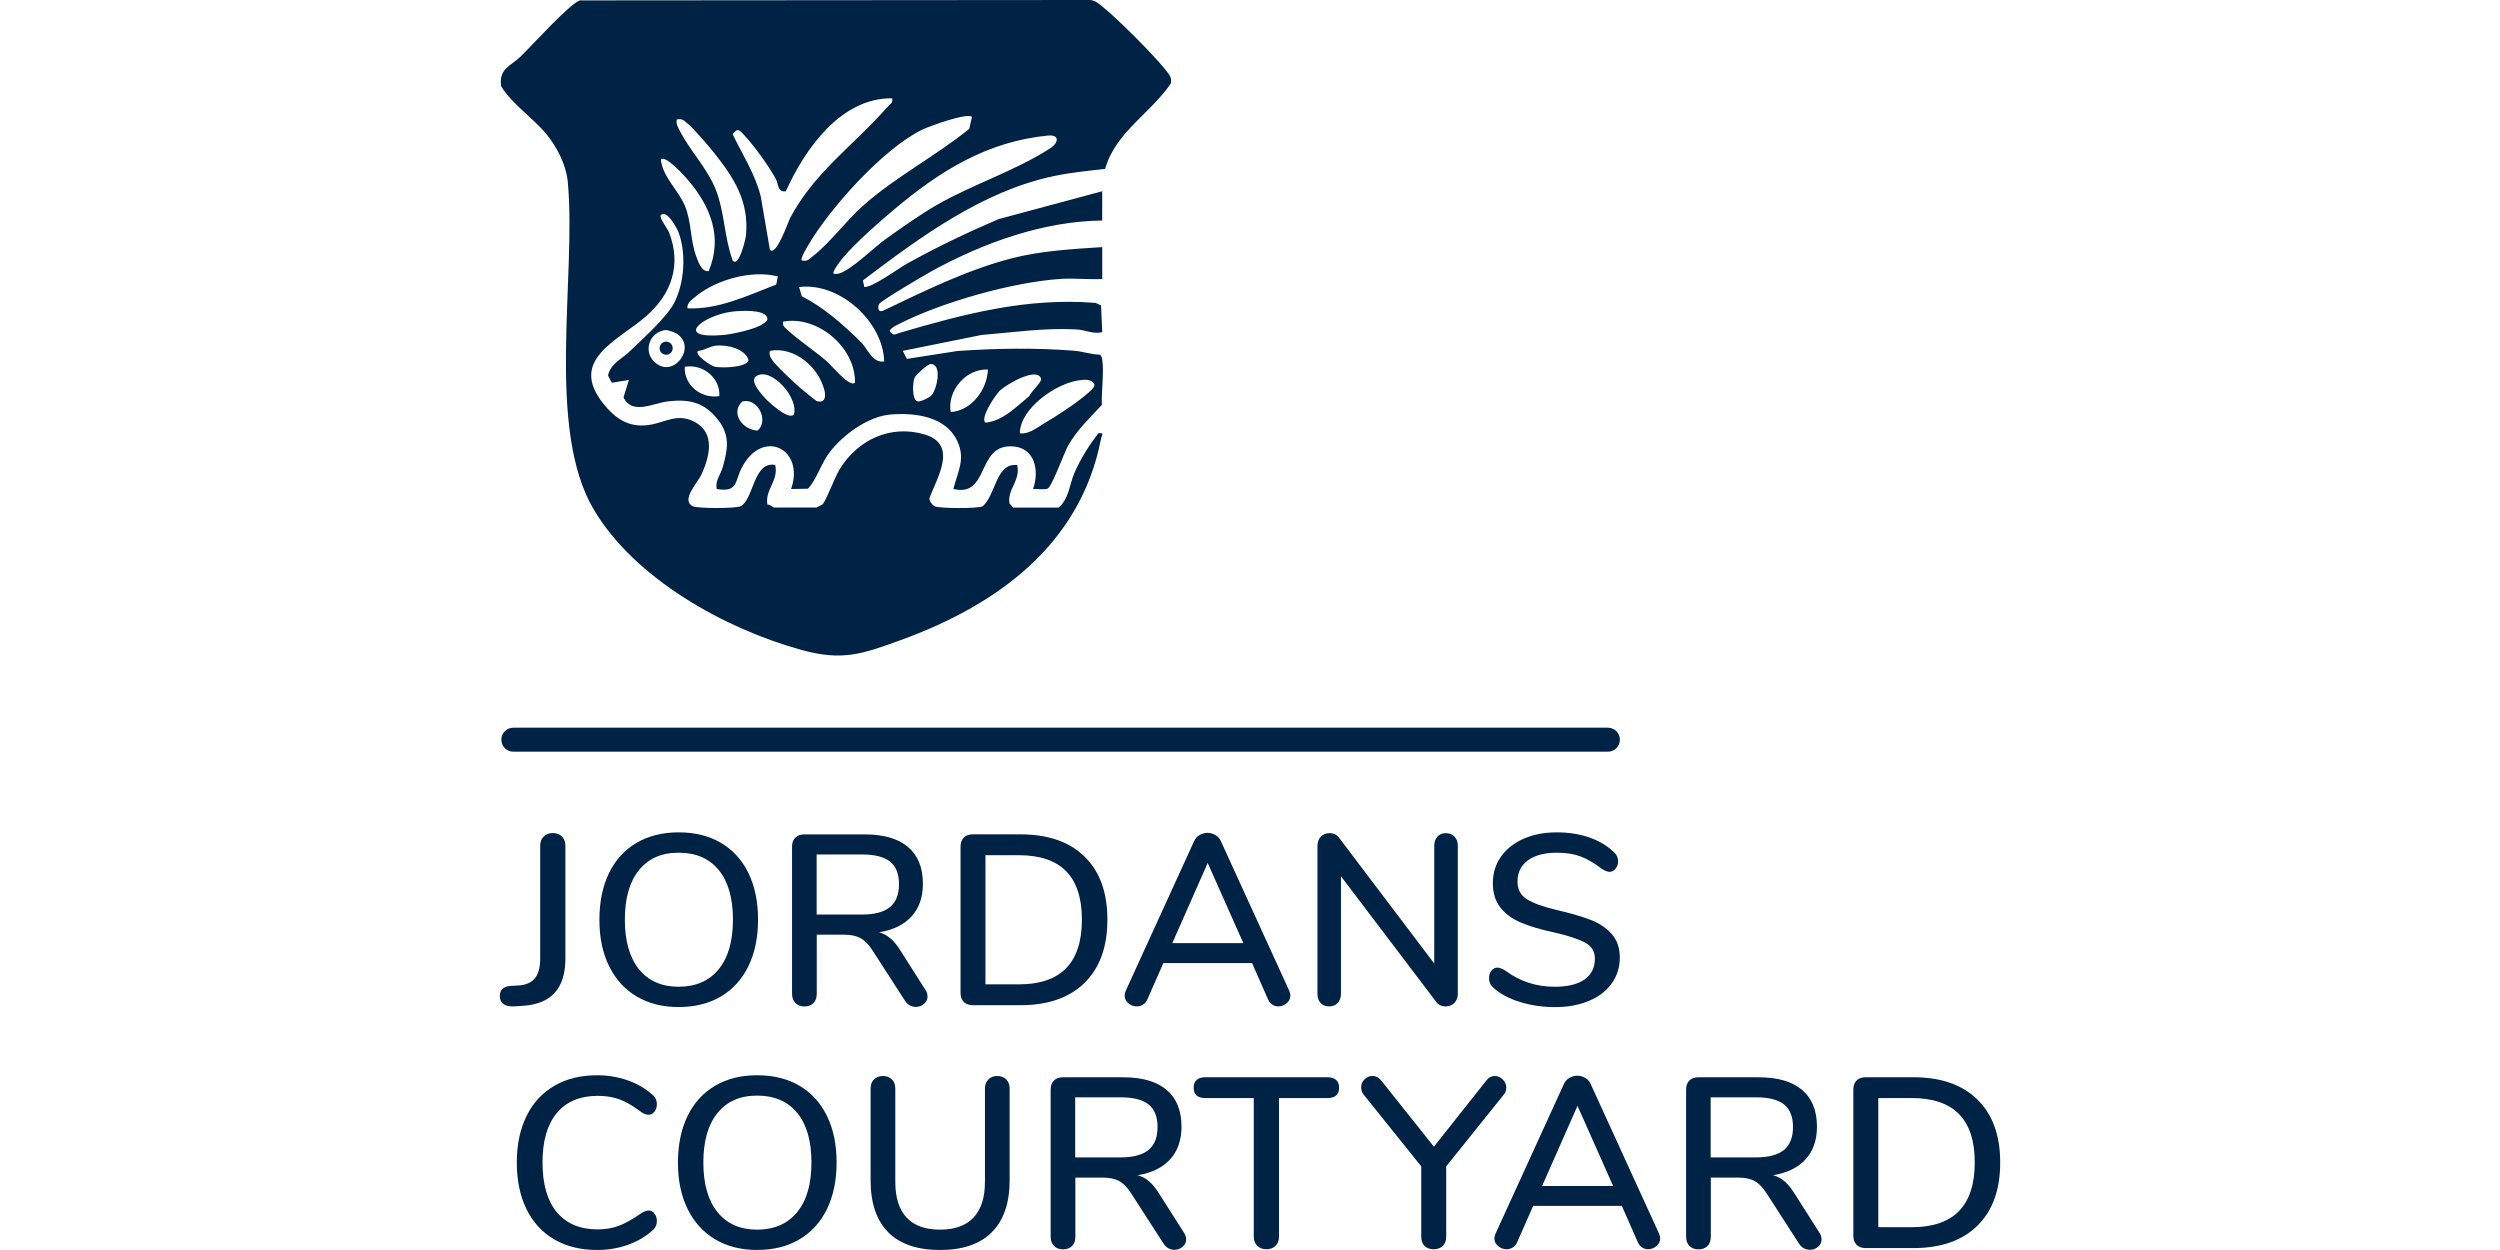
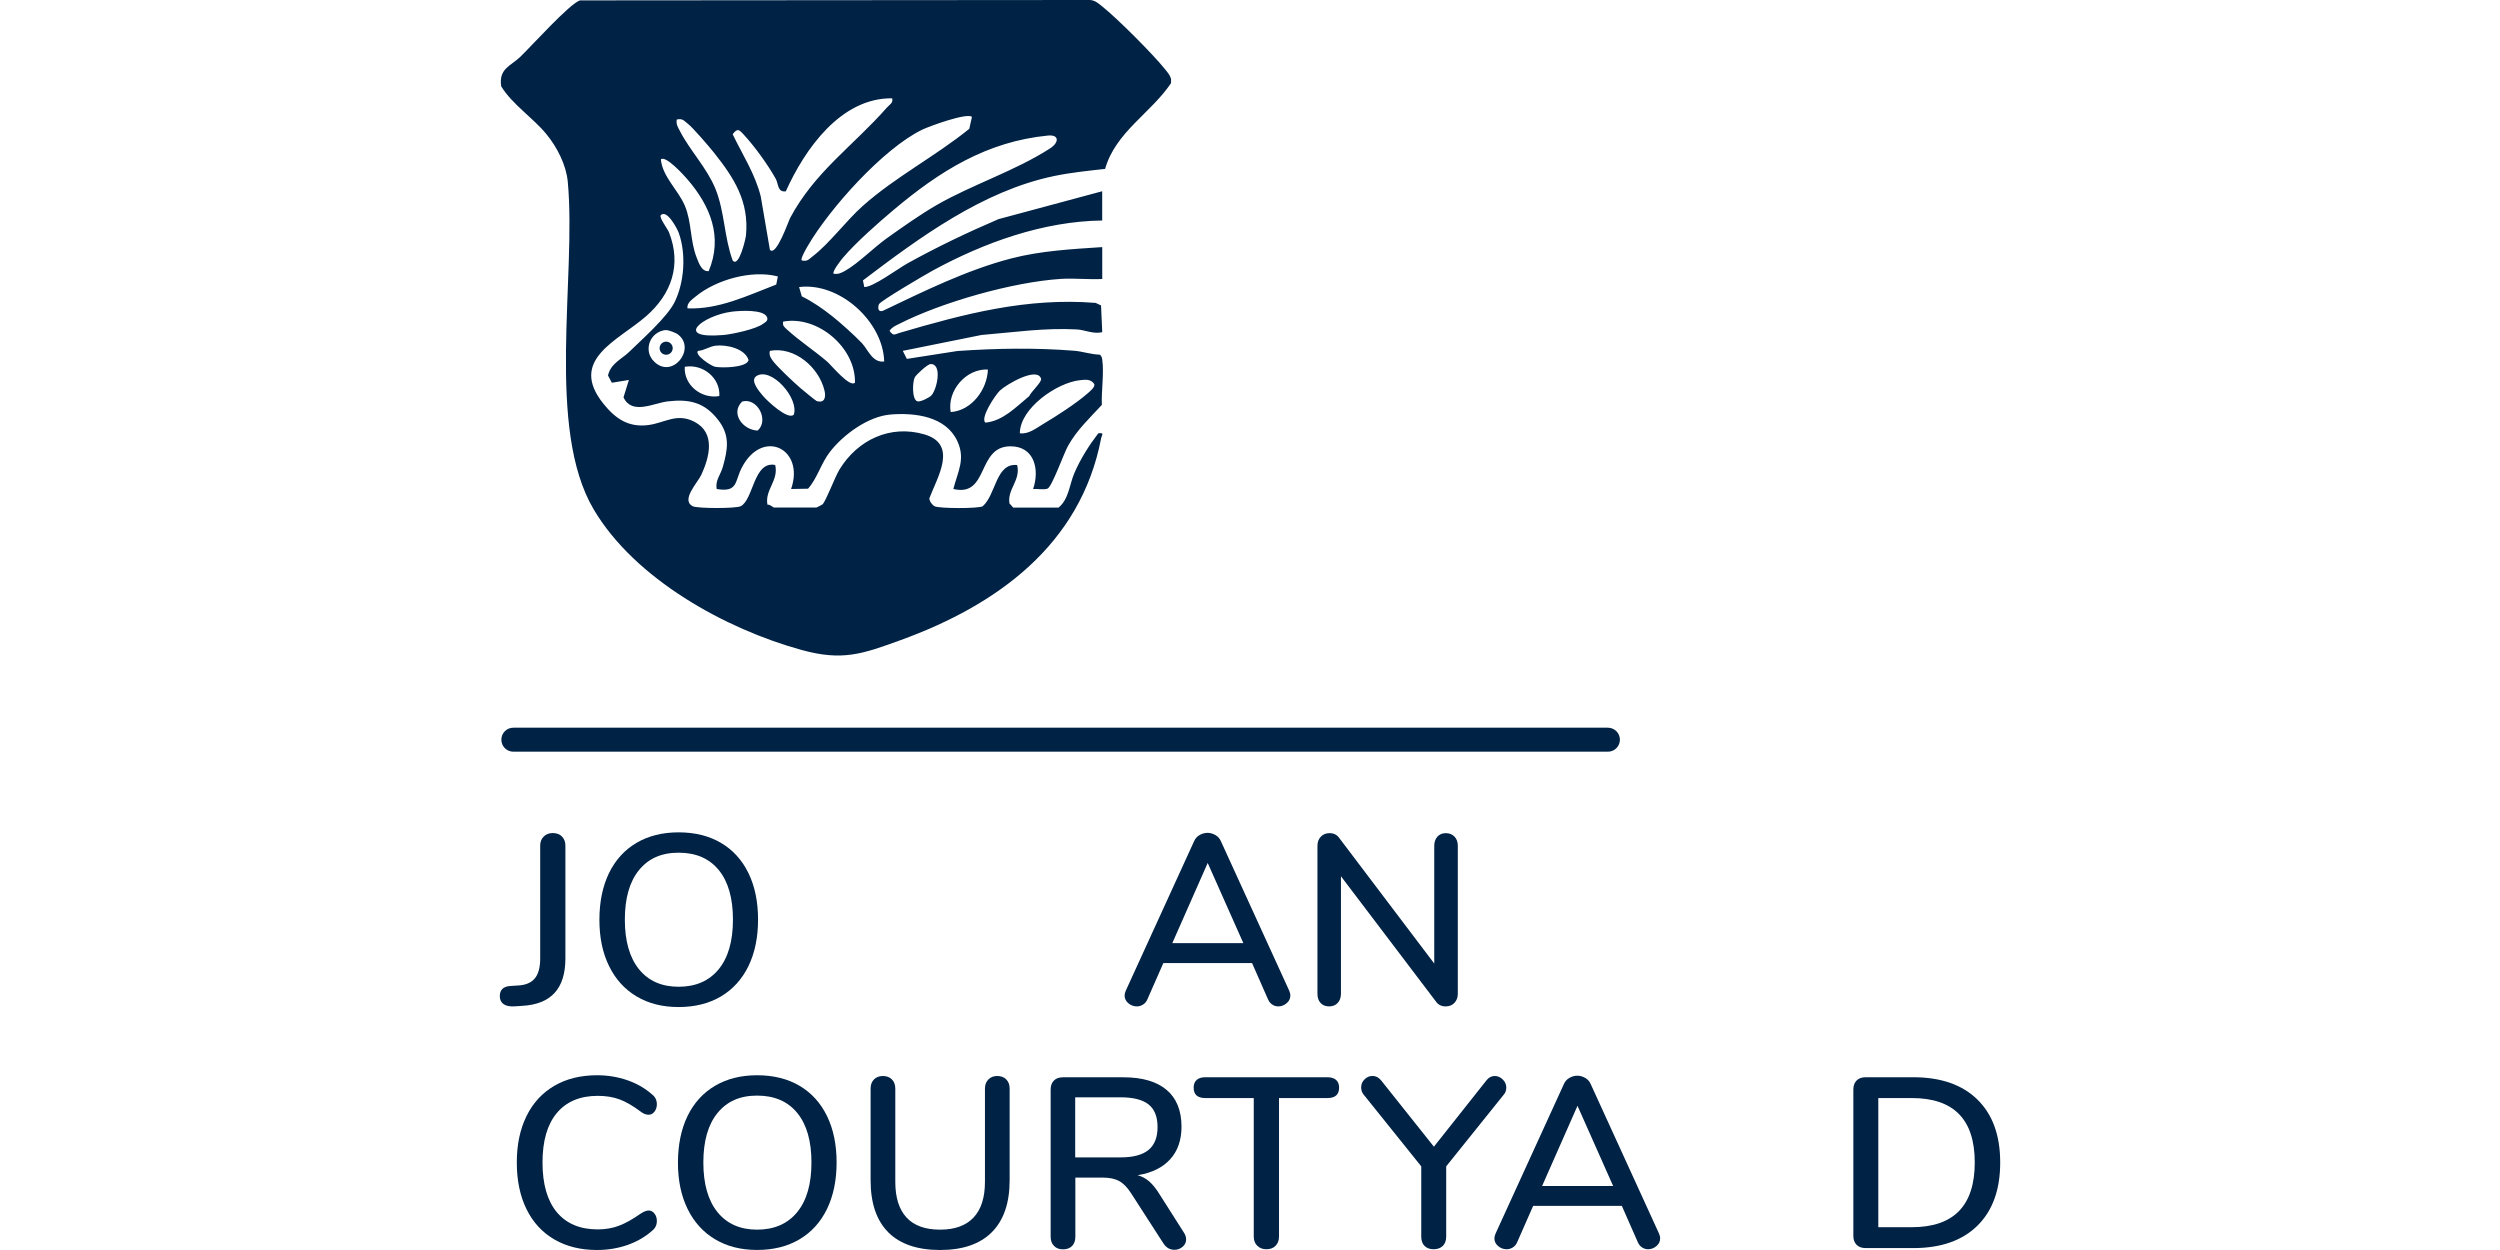
<svg xmlns="http://www.w3.org/2000/svg" id="a" data-name="Layer 1" width="720" height="360" viewBox="0 0 500 250">
  <defs>
    <style>
      .c {
        fill: #002245;
      }
    </style>
  </defs>
  <g>
    <path class="c" d="M100.74,200.84c-.52-.36-.78-.89-.78-1.6,0-1.26.69-1.94,2.08-2.04l1.5-.1c1.52-.06,2.65-.52,3.39-1.38.74-.86,1.11-2.21,1.11-4.05v-22.54c0-.74.23-1.35.7-1.82s1.07-.7,1.82-.7,1.39.24,1.84.7c.45.47.68,1.07.68,1.82v22.54c0,3.04-.72,5.34-2.16,6.91-1.44,1.57-3.6,2.43-6.47,2.59l-1.5.1c-.97.06-1.71-.08-2.23-.44Z" />
    <path class="c" d="M127.32,199.29c-2.38-1.42-4.21-3.44-5.5-6.06-1.29-2.62-1.94-5.7-1.94-9.26s.64-6.7,1.91-9.33c1.28-2.63,3.11-4.65,5.5-6.06,2.39-1.41,5.2-2.11,8.43-2.11s6.09.7,8.48,2.11c2.39,1.41,4.22,3.43,5.5,6.06,1.28,2.63,1.91,5.73,1.91,9.28s-.64,6.65-1.91,9.28c-1.28,2.63-3.11,4.66-5.5,6.08-2.39,1.42-5.22,2.13-8.48,2.13s-6.03-.71-8.41-2.13ZM143.73,193.86c1.91-2.33,2.86-5.64,2.86-9.94s-.95-7.6-2.84-9.91c-1.89-2.31-4.56-3.47-8.02-3.47s-6.03,1.16-7.92,3.47c-1.89,2.31-2.84,5.62-2.84,9.91s.95,7.61,2.84,9.94c1.89,2.33,4.53,3.49,7.92,3.49s6.09-1.16,8-3.49Z" />
-     <path class="c" d="M185.51,199.29c0,.58-.23,1.07-.7,1.48-.47.4-1.01.61-1.62.61-.91,0-1.63-.4-2.18-1.21l-6.5-10.08c-.74-1.16-1.53-1.98-2.38-2.45-.84-.47-1.94-.7-3.3-.7h-5.48v11.83c0,.78-.22,1.39-.65,1.84-.44.45-1.04.68-1.82.68s-1.34-.23-1.79-.68c-.45-.45-.68-1.07-.68-1.84v-29.47c0-.74.22-1.33.65-1.77.44-.44,1.04-.65,1.82-.65h12.07c3.78,0,6.66.84,8.65,2.52,1.99,1.68,2.98,4.14,2.98,7.37,0,2.68-.76,4.86-2.28,6.52-1.52,1.66-3.68,2.72-6.5,3.17.84.23,1.6.63,2.28,1.21.68.58,1.34,1.39,1.99,2.42l4.99,7.85c.29.42.44.87.44,1.36ZM172.38,182.91c2.52,0,4.39-.49,5.6-1.48,1.21-.99,1.82-2.51,1.82-4.58s-.6-3.58-1.79-4.53c-1.2-.95-3.07-1.43-5.62-1.43h-9.06v12.02h9.06Z" />
-     <path class="c" d="M192.76,200.38c-.44-.44-.65-1.03-.65-1.77v-29.32c0-.74.22-1.33.65-1.77.44-.44,1.04-.65,1.82-.65h9.5c5.53,0,9.81,1.49,12.84,4.46,3.04,2.97,4.56,7.17,4.56,12.6s-1.52,9.64-4.56,12.63c-3.04,2.99-7.32,4.48-12.84,4.48h-9.5c-.78,0-1.38-.22-1.82-.65ZM203.78,196.87c8.4,0,12.6-4.31,12.6-12.94s-4.2-12.89-12.6-12.89h-6.69v25.83h6.69Z" />
    <path class="c" d="M258.07,199.1c0,.61-.25,1.13-.75,1.55-.5.42-1.06.63-1.67.63-.42,0-.82-.12-1.19-.36s-.65-.59-.85-1.04l-3.2-7.27h-17.74l-3.2,7.27c-.19.45-.48.8-.87,1.04s-.79.36-1.21.36c-.65,0-1.22-.21-1.72-.63-.5-.42-.75-.94-.75-1.55,0-.26.08-.58.24-.97l13.67-29.91c.23-.52.59-.92,1.09-1.21.5-.29,1.03-.44,1.58-.44s1.07.15,1.58.44c.5.29.86.69,1.09,1.21l13.67,29.91c.16.39.24.71.24.97ZM248.67,188.63l-7.13-16.04-7.08,16.04h14.2Z" />
    <path class="c" d="M290.91,167.33c.44.47.65,1.07.65,1.82v29.61c0,.74-.23,1.35-.68,1.82-.45.47-1.03.7-1.75.7-.84,0-1.49-.32-1.94-.97l-19-25.06v23.51c0,.74-.22,1.35-.65,1.82s-1.01.7-1.72.7-1.28-.23-1.7-.68c-.42-.45-.63-1.07-.63-1.84v-29.61c0-.74.23-1.35.68-1.82.45-.47,1.03-.7,1.74-.7.84,0,1.49.32,1.94.97l19,25.11v-23.56c0-.74.21-1.35.63-1.82.42-.47.99-.7,1.7-.7s1.28.24,1.72.7Z" />
-     <path class="c" d="M304.04,200.41c-2.21-.68-3.98-1.62-5.31-2.81-.61-.52-.92-1.18-.92-1.99,0-.58.16-1.07.48-1.48.32-.4.71-.61,1.16-.61s1,.21,1.65.63c2.88,2.13,6.16,3.2,9.84,3.2,2.58,0,4.57-.48,5.96-1.45,1.39-.97,2.08-2.36,2.08-4.17,0-1.42-.65-2.49-1.94-3.2-1.29-.71-3.36-1.39-6.2-2.04-2.71-.58-4.94-1.24-6.69-1.99-1.75-.74-3.11-1.75-4.1-3.03-.99-1.28-1.48-2.9-1.48-4.87s.54-3.72,1.62-5.26c1.08-1.53,2.59-2.73,4.53-3.59,1.94-.86,4.15-1.28,6.64-1.28,2.29,0,4.41.32,6.35.97,1.94.65,3.59,1.6,4.94,2.86.65.55.97,1.21.97,1.99,0,.55-.17,1.03-.51,1.45-.34.42-.73.63-1.19.63-.42,0-.95-.21-1.6-.63-1.49-1.13-2.88-1.95-4.19-2.45s-2.88-.75-4.73-.75c-2.49,0-4.43.51-5.82,1.53-1.39,1.02-2.08,2.43-2.08,4.24,0,1.55.61,2.72,1.84,3.51,1.23.79,3.2,1.51,5.91,2.16,2.84.65,5.15,1.32,6.91,2.01,1.76.69,3.17,1.65,4.22,2.86,1.05,1.21,1.58,2.77,1.58,4.68s-.54,3.66-1.62,5.16c-1.08,1.5-2.6,2.67-4.56,3.49-1.96.82-4.21,1.24-6.76,1.24s-4.79-.34-7-1.02Z" />
    <path class="c" d="M110.87,247.89c-2.42-1.41-4.28-3.42-5.57-6.06-1.29-2.63-1.94-5.74-1.94-9.33s.65-6.65,1.94-9.28c1.29-2.63,3.15-4.65,5.57-6.06,2.42-1.41,5.27-2.11,8.53-2.11,2.13,0,4.15.33,6.06.99,1.91.66,3.57,1.62,4.99,2.88.61.48.92,1.13.92,1.94,0,.58-.16,1.07-.48,1.48-.32.4-.71.61-1.16.61-.55,0-1.08-.21-1.6-.63-1.55-1.16-2.96-1.98-4.24-2.45-1.28-.47-2.72-.7-4.34-.7-3.55,0-6.28,1.15-8.19,3.44-1.91,2.29-2.86,5.59-2.86,9.89s.95,7.64,2.86,9.94c1.91,2.29,4.64,3.44,8.19,3.44,1.55,0,2.96-.24,4.24-.73,1.28-.48,2.72-1.29,4.34-2.42.65-.42,1.18-.63,1.6-.63.45,0,.84.2,1.16.61.32.4.48.9.48,1.48,0,.81-.31,1.45-.92,1.94-1.42,1.26-3.09,2.22-4.99,2.88-1.91.66-3.93.99-6.06.99-3.26,0-6.11-.7-8.53-2.11Z" />
    <path class="c" d="M143.03,247.87c-2.38-1.42-4.21-3.44-5.5-6.06-1.29-2.62-1.94-5.7-1.94-9.26s.64-6.7,1.91-9.33c1.28-2.63,3.11-4.65,5.5-6.06,2.39-1.41,5.2-2.11,8.43-2.11s6.09.7,8.48,2.11c2.39,1.41,4.22,3.43,5.5,6.06,1.28,2.63,1.91,5.73,1.91,9.28s-.64,6.65-1.91,9.28c-1.28,2.63-3.11,4.66-5.5,6.08-2.39,1.42-5.22,2.13-8.48,2.13s-6.03-.71-8.41-2.13ZM159.43,242.44c1.91-2.33,2.86-5.64,2.86-9.94s-.95-7.6-2.84-9.91c-1.89-2.31-4.56-3.47-8.02-3.47s-6.03,1.16-7.92,3.47c-1.89,2.31-2.84,5.62-2.84,9.91s.95,7.61,2.84,9.94c1.89,2.33,4.53,3.49,7.92,3.49s6.09-1.16,8-3.49Z" />
    <path class="c" d="M177.66,246.46c-2.36-2.36-3.54-5.83-3.54-10.42v-18.32c0-.78.23-1.39.68-1.84.45-.45,1.05-.68,1.79-.68s1.34.23,1.79.68c.45.45.68,1.07.68,1.84v18.66c0,3.13.75,5.51,2.25,7.13,1.5,1.62,3.74,2.42,6.71,2.42s5.17-.81,6.69-2.42c1.52-1.62,2.28-3.99,2.28-7.13v-18.66c0-.74.23-1.35.68-1.82.45-.47,1.05-.7,1.79-.7s1.34.23,1.79.68c.45.45.68,1.07.68,1.84v18.32c0,4.56-1.19,8.02-3.56,10.4-2.38,2.38-5.82,3.56-10.35,3.56s-8.01-1.18-10.37-3.54Z" />
    <path class="c" d="M237.23,247.87c0,.58-.23,1.07-.7,1.48-.47.4-1.01.61-1.62.61-.91,0-1.63-.4-2.18-1.21l-6.5-10.08c-.74-1.16-1.53-1.98-2.38-2.45-.84-.47-1.94-.7-3.3-.7h-5.48v11.83c0,.78-.22,1.39-.65,1.84-.44.45-1.04.68-1.82.68s-1.34-.23-1.79-.68c-.45-.45-.68-1.07-.68-1.84v-29.47c0-.74.22-1.33.65-1.77.44-.44,1.04-.65,1.82-.65h12.07c3.78,0,6.66.84,8.65,2.52,1.99,1.68,2.98,4.14,2.98,7.37,0,2.68-.76,4.86-2.28,6.52-1.52,1.66-3.68,2.72-6.5,3.17.84.23,1.6.63,2.28,1.21.68.58,1.34,1.39,1.99,2.42l4.99,7.85c.29.42.44.87.44,1.36ZM224.09,231.48c2.52,0,4.39-.49,5.6-1.48,1.21-.99,1.82-2.51,1.82-4.58s-.6-3.58-1.79-4.53c-1.2-.95-3.07-1.43-5.62-1.43h-9.06v12.02h9.06Z" />
    <path class="c" d="M251.45,249.15c-.47-.47-.7-1.07-.7-1.82v-27.72h-9.69c-1.55,0-2.33-.69-2.33-2.08,0-.68.2-1.19.61-1.55.4-.36.98-.53,1.72-.53h24.43c.74,0,1.32.18,1.72.53.4.36.61.87.61,1.55,0,1.39-.78,2.08-2.33,2.08h-9.69v27.72c0,.74-.23,1.35-.68,1.82-.45.47-1.07.7-1.84.7s-1.35-.23-1.82-.7Z" />
    <path class="c" d="M298.98,215.2c.58,0,1.11.24,1.58.7.47.47.7,1.01.7,1.62,0,.58-.19,1.08-.58,1.5l-11.44,14.25v14.06c0,.81-.24,1.43-.7,1.87-.47.44-1.08.65-1.82.65s-1.34-.22-1.79-.65-.68-1.06-.68-1.87v-14.06l-11.44-14.25c-.39-.42-.58-.94-.58-1.55s.23-1.15.68-1.6.99-.68,1.6-.68c.65,0,1.21.29,1.7.87l10.57,13.28,10.52-13.28c.45-.58,1.02-.87,1.7-.87Z" />
    <path class="c" d="M332.03,247.67c0,.61-.25,1.13-.75,1.55-.5.42-1.06.63-1.67.63-.42,0-.82-.12-1.19-.36-.37-.24-.65-.59-.85-1.04l-3.2-7.27h-17.74l-3.2,7.27c-.19.45-.48.8-.87,1.04-.39.24-.79.36-1.21.36-.65,0-1.22-.21-1.72-.63-.5-.42-.75-.94-.75-1.55,0-.26.08-.58.24-.97l13.67-29.91c.23-.52.59-.92,1.09-1.21.5-.29,1.03-.44,1.58-.44s1.07.15,1.58.44c.5.29.86.69,1.09,1.21l13.67,29.91c.16.39.24.71.24.97ZM322.63,237.2l-7.13-16.04-7.08,16.04h14.2Z" />
-     <path class="c" d="M364.32,247.87c0,.58-.23,1.07-.7,1.48-.47.4-1.01.61-1.62.61-.91,0-1.63-.4-2.18-1.21l-6.5-10.08c-.74-1.16-1.53-1.98-2.38-2.45-.84-.47-1.94-.7-3.3-.7h-5.48v11.83c0,.78-.22,1.39-.65,1.84-.44.45-1.04.68-1.82.68s-1.34-.23-1.79-.68c-.45-.45-.68-1.07-.68-1.84v-29.47c0-.74.22-1.33.65-1.77.44-.44,1.04-.65,1.82-.65h12.07c3.78,0,6.66.84,8.65,2.52,1.99,1.68,2.98,4.14,2.98,7.37,0,2.68-.76,4.86-2.28,6.52-1.52,1.66-3.68,2.72-6.5,3.17.84.23,1.6.63,2.28,1.21.68.58,1.34,1.39,1.99,2.42l4.99,7.85c.29.42.44.87.44,1.36ZM351.18,231.48c2.52,0,4.39-.49,5.6-1.48,1.21-.99,1.82-2.51,1.82-4.58s-.6-3.58-1.79-4.53c-1.2-.95-3.07-1.43-5.62-1.43h-9.06v12.02h9.06Z" />
    <path class="c" d="M371.32,248.96c-.44-.44-.65-1.03-.65-1.77v-29.32c0-.74.22-1.33.65-1.77.44-.44,1.04-.65,1.82-.65h9.5c5.53,0,9.81,1.49,12.84,4.46,3.04,2.97,4.56,7.17,4.56,12.6s-1.52,9.64-4.56,12.63c-3.04,2.99-7.32,4.48-12.84,4.48h-9.5c-.78,0-1.38-.22-1.82-.65ZM382.35,245.44c8.4,0,12.6-4.31,12.6-12.94s-4.2-12.89-12.6-12.89h-6.69v25.83h6.69Z" />
  </g>
  <g>
    <g id="b" data-name="a2mZzc.tif">
      <path class="c" d="M211.68,101.54c2.1-1.69,2.19-4.59,3.19-6.91,1.23-2.86,2.91-5.51,4.79-7.97,1.29-.16.7.31.55,1.08-4.09,21.16-20.69,33.23-40.04,40.27-7.72,2.81-11.67,4.23-19.83,1.99-15.25-4.19-33.35-14.19-41.58-28.08-9.65-16.28-3.45-46.51-5.2-65.52-.31-3.41-2.13-6.94-4.27-9.56-2.69-3.29-6.83-5.95-9.05-9.57-.53-3.52,1.85-4.04,3.75-5.84,2.16-2.05,10.12-10.92,12.05-11.35l102-.08c1.02.09,1.67.71,2.42,1.3,2.97,2.36,10.12,9.52,12.5,12.49.5.62,1.02,1.19,1.25,1.98v.85c-4.02,6.01-11.08,9.77-13.19,17.16-3.43.39-6.88.73-10.26,1.44-14.22,2.98-26.82,12.25-38.17,20.86l.26,1.32c1.62.14,6.76-3.67,8.6-4.7,5.92-3.28,12.03-6.21,18.25-8.87l20.74-5.58v5.85c-11.82.16-23.58,4.4-33.87,10-1.39.75-10.59,6.15-10.79,6.76-.24.68-.19,1.62.78,1.31,8.25-3.93,16.79-8.17,25.68-10.48,5.98-1.55,12.12-1.86,18.21-2.27v6.38c-2.71.14-5.56-.19-8.26-.02-9.56.61-23.84,4.65-32.44,9.04-.74.38-1.33.59-1.84,1.35.81,1.12.99.7,1.99.41,12.99-3.81,25.44-7.1,39.23-6l1.08.51.24,5.35c-1.77.42-3.47-.46-5.04-.55-6.46-.36-12.73.58-19.13,1.11l-15.72,3.17.81,1.61,10.12-1.58c7.84-.54,15.56-.67,23.39-.05,1.59.13,3.39.75,5.07.78.39.26.46.66.51,1.08.37,2.68-.21,6.18-.09,8.97-2.46,2.67-4.93,4.94-6.74,8.15-.89,1.58-3.27,8.35-4.15,8.61s-1.95-.01-2.86.07c1.34-3.87.29-8.55-4.52-8.55-6.81,0-4.26,10.22-11.43,8.54.89-3.49,2.47-5.98.8-9.57-2.3-4.96-8.43-5.72-13.32-5.33-4.5.35-9.5,4.02-12.18,7.5-1.79,2.33-2.51,5.25-4.36,7.34l-3.39.06c2.81-8.08-5.74-12.24-9.86-4.27-1.43,2.77-.75,5-5.03,4.27-.31-1.69.78-2.85,1.22-4.37,1.01-3.55,1.51-6.34-.94-9.47-2.73-3.5-5.74-4.19-10.08-3.68-2.78.33-7.19,2.79-8.83-.82l1.08-3.47-3.41.56-.77-1.45c.54-2.42,2.75-3.28,4.19-4.68,2.58-2.51,7.67-7.01,9.14-10.01,1.95-3.98,2.32-9.63.83-13.81-.3-.85-2.37-4.79-3.59-3.58-.44.43,1.33,2.7,1.62,3.43,2.57,6.49.52,12.35-4.55,16.78-5.65,4.94-15.67,8.71-8.52,17.56,2.4,2.98,5.03,4.76,9.03,4.21,3.25-.45,5.66-2.48,9.18-.62,4.2,2.23,2.99,7,1.33,10.59-.73,1.57-4.14,5.05-1.71,6.28.93.47,8.64.47,9.58,0,2.59-1.29,2.57-9.12,6.91-8.25.74,3.11-2.11,4.96-1.55,7.94.5-.09,1.17.57,1.29.57h8.51c.07,0,1.16-.58,1.22-.64.74-.77,2.47-5.47,3.39-6.97,3.62-5.92,10.13-9.01,16.95-7.03s2.61,8.58,1.02,12.8c0,.58.59,1.35,1.07,1.59.91.46,8.67.48,9.59,0,2.68-2.3,2.62-8.71,6.9-8.25.76,3.03-2,4.82-1.54,7.66l.75.85h9.04ZM178.44,19.66c-10.28-.12-17.49,10.18-21.28,18.61-1.69.22-1.46-1.52-2.01-2.51-1.59-2.84-4.26-6.55-6.49-8.93-.93-.99-1.18-1.17-2.13.01,1.98,4.13,4.5,7.94,5.62,12.46l1.83,10.66c1.25,1.46,3.73-5.77,4.03-6.34,4.96-9.3,12.66-14.47,19.37-22.11.52-.6,1.28-.87,1.06-1.86ZM194.39,23.38c-.95-.89-8.46,1.84-9.94,2.55-7.81,3.78-18.58,15.81-22.94,23.33-.28.48-1.47,2.52-1.16,2.83,1.17.25,1.4-.23,2.14-.79,3.37-2.56,6.76-7.18,10.08-10.13,6.53-5.8,14.49-9.9,21.29-15.41l.53-2.39ZM146.53,52.09c1.27,1.55,2.61-4.39,2.67-5.04.63-6.76-2.37-11.45-6.39-16.5-.99-1.24-4.25-5.06-5.31-5.86-.74-.56-.96-1.04-2.14-.79-.19.96.22,1.52.62,2.3,1.94,3.81,5.4,7.39,7.09,11.52,1.87,4.57,1.75,9.72,3.46,14.36ZM166.74,54.75c.92.14,1.55-.17,2.32-.61,2.57-1.45,5.74-4.67,8.36-6.53,3.08-2.19,6.65-4.72,9.89-6.59,7.15-4.12,15.76-6.85,22.7-11.34,1.86-1.2,1.84-2.79-.42-2.57-12.25,1.2-21.66,7.12-30.88,14.88-3.04,2.55-7.62,6.59-10.12,9.56-.4.48-2.26,2.83-1.85,3.2ZM141.74,54.22c2.88-6.87.31-13.06-4.25-18.35-.66-.77-4.4-4.91-5.32-3.98.36,3.52,3.48,6.1,4.81,9.28,1.39,3.32,1.01,6.95,2.37,10.39.41,1.04,1.01,2.84,2.39,2.66ZM155.57,55.29c-5.17-1.37-12.36.64-16.45,4.02-.72.6-1.78,1.28-1.63,2.36,6.25.27,12.06-2.58,17.76-4.76l.32-1.61ZM176.84,72.3c-.22-7.99-8.93-15.9-17.02-14.89l.54,1.86c2.18,1.07,4.22,2.49,6.11,3.99,1.68,1.33,4.37,3.76,5.86,5.31,1.29,1.34,2.14,4.04,4.51,3.73ZM146.4,62.33c-5.73.71-11.96,5.55-1.72,4.67,1.82-.16,6.52-1.18,7.89-2.21.42-.32,1.07-.56.87-1.26-.51-1.74-5.54-1.38-7.04-1.2ZM170.99,76.55c.19-6.96-7.39-13.51-14.36-12.23-.18.83.26,1.11.79,1.6,2.39,2.2,5.49,4.24,7.98,6.37.88.76,4.57,5.29,5.58,4.25ZM133.05,66.02s-.02,0-.02,0c-.35.03-.72.14-1.04.28-.62.27-1.17.7-1.56,1.25-.79,1.09-.95,2.56-.34,3.77.19.37.44.71.74,1,3.65,3.59,8.42-2.53,4.84-5.37-.33-.27-.76-.44-1.15-.59-.45-.17-.97-.37-1.46-.34ZM139.61,70.18c-.82.72,2.6,3.05,3.46,3.19,1.29.22,6.2.2,6.65-1.33-.7-2.37-4.5-3.16-6.62-2.9-1.2.15-2.26.95-3.48,1.04ZM153.97,70.17c-.16.88.06,1.21.51,1.88.75,1.12,4.4,4.54,5.6,5.56.47.4,3.06,2.54,3.25,2.6,1.62.48,1.88-.77,1.57-2.09-1.11-4.67-6-8.88-10.93-7.95ZM186.28,79.08c1.14-1.24,2.21-6.3-.14-6.27-.64,0-2.93,2.16-3.19,2.67-.47.93-.59,4.49.55,4.79.62.16,2.42-.79,2.79-1.19ZM143.87,79.21c.21-3.68-3.36-6.49-6.92-5.85-.21,3.68,3.36,6.49,6.92,5.85ZM197.58,73.9c-4.39-.2-8.19,4.26-7.44,8.51,4.22-.27,7.32-4.56,7.44-8.51ZM158.76,82.93c1.09-3.25-4.48-9.59-7.46-7.73-1.41.89.61,3.16,1.33,4.02.79.94,4.97,4.88,6.13,3.71ZM197.05,84.53c3.53-.31,6.18-3.16,8.79-5.3.33-.82,2.56-2.84,2.38-3.47-.75-2.55-7.09,1.22-8.26,2.37-.93.92-3.91,5.38-2.91,6.39ZM203.97,86.65c1.75.25,3.26-1.02,4.75-1.9,2.56-1.52,6.64-4.15,8.81-6.08.45-.4,1.52-1.22,1.33-1.86-.73-1.05-1.77-.89-2.89-.77-4.56.49-11.97,5.59-12,10.6ZM148.43,80.31c-2.43,2.37.19,5.73,3.11,5.8,2.33-2.07-.09-6.67-3.11-5.8Z" />
    </g>
    <circle class="c" cx="133.23" cy="69.64" r="1.31" />
  </g>
  <path class="c" d="M321.58,150.34H102.67c-1.32,0-2.4-1.07-2.4-2.4s1.07-2.4,2.4-2.4h218.91c1.32,0,2.4,1.07,2.4,2.4s-1.07,2.4-2.4,2.4Z" />
</svg>